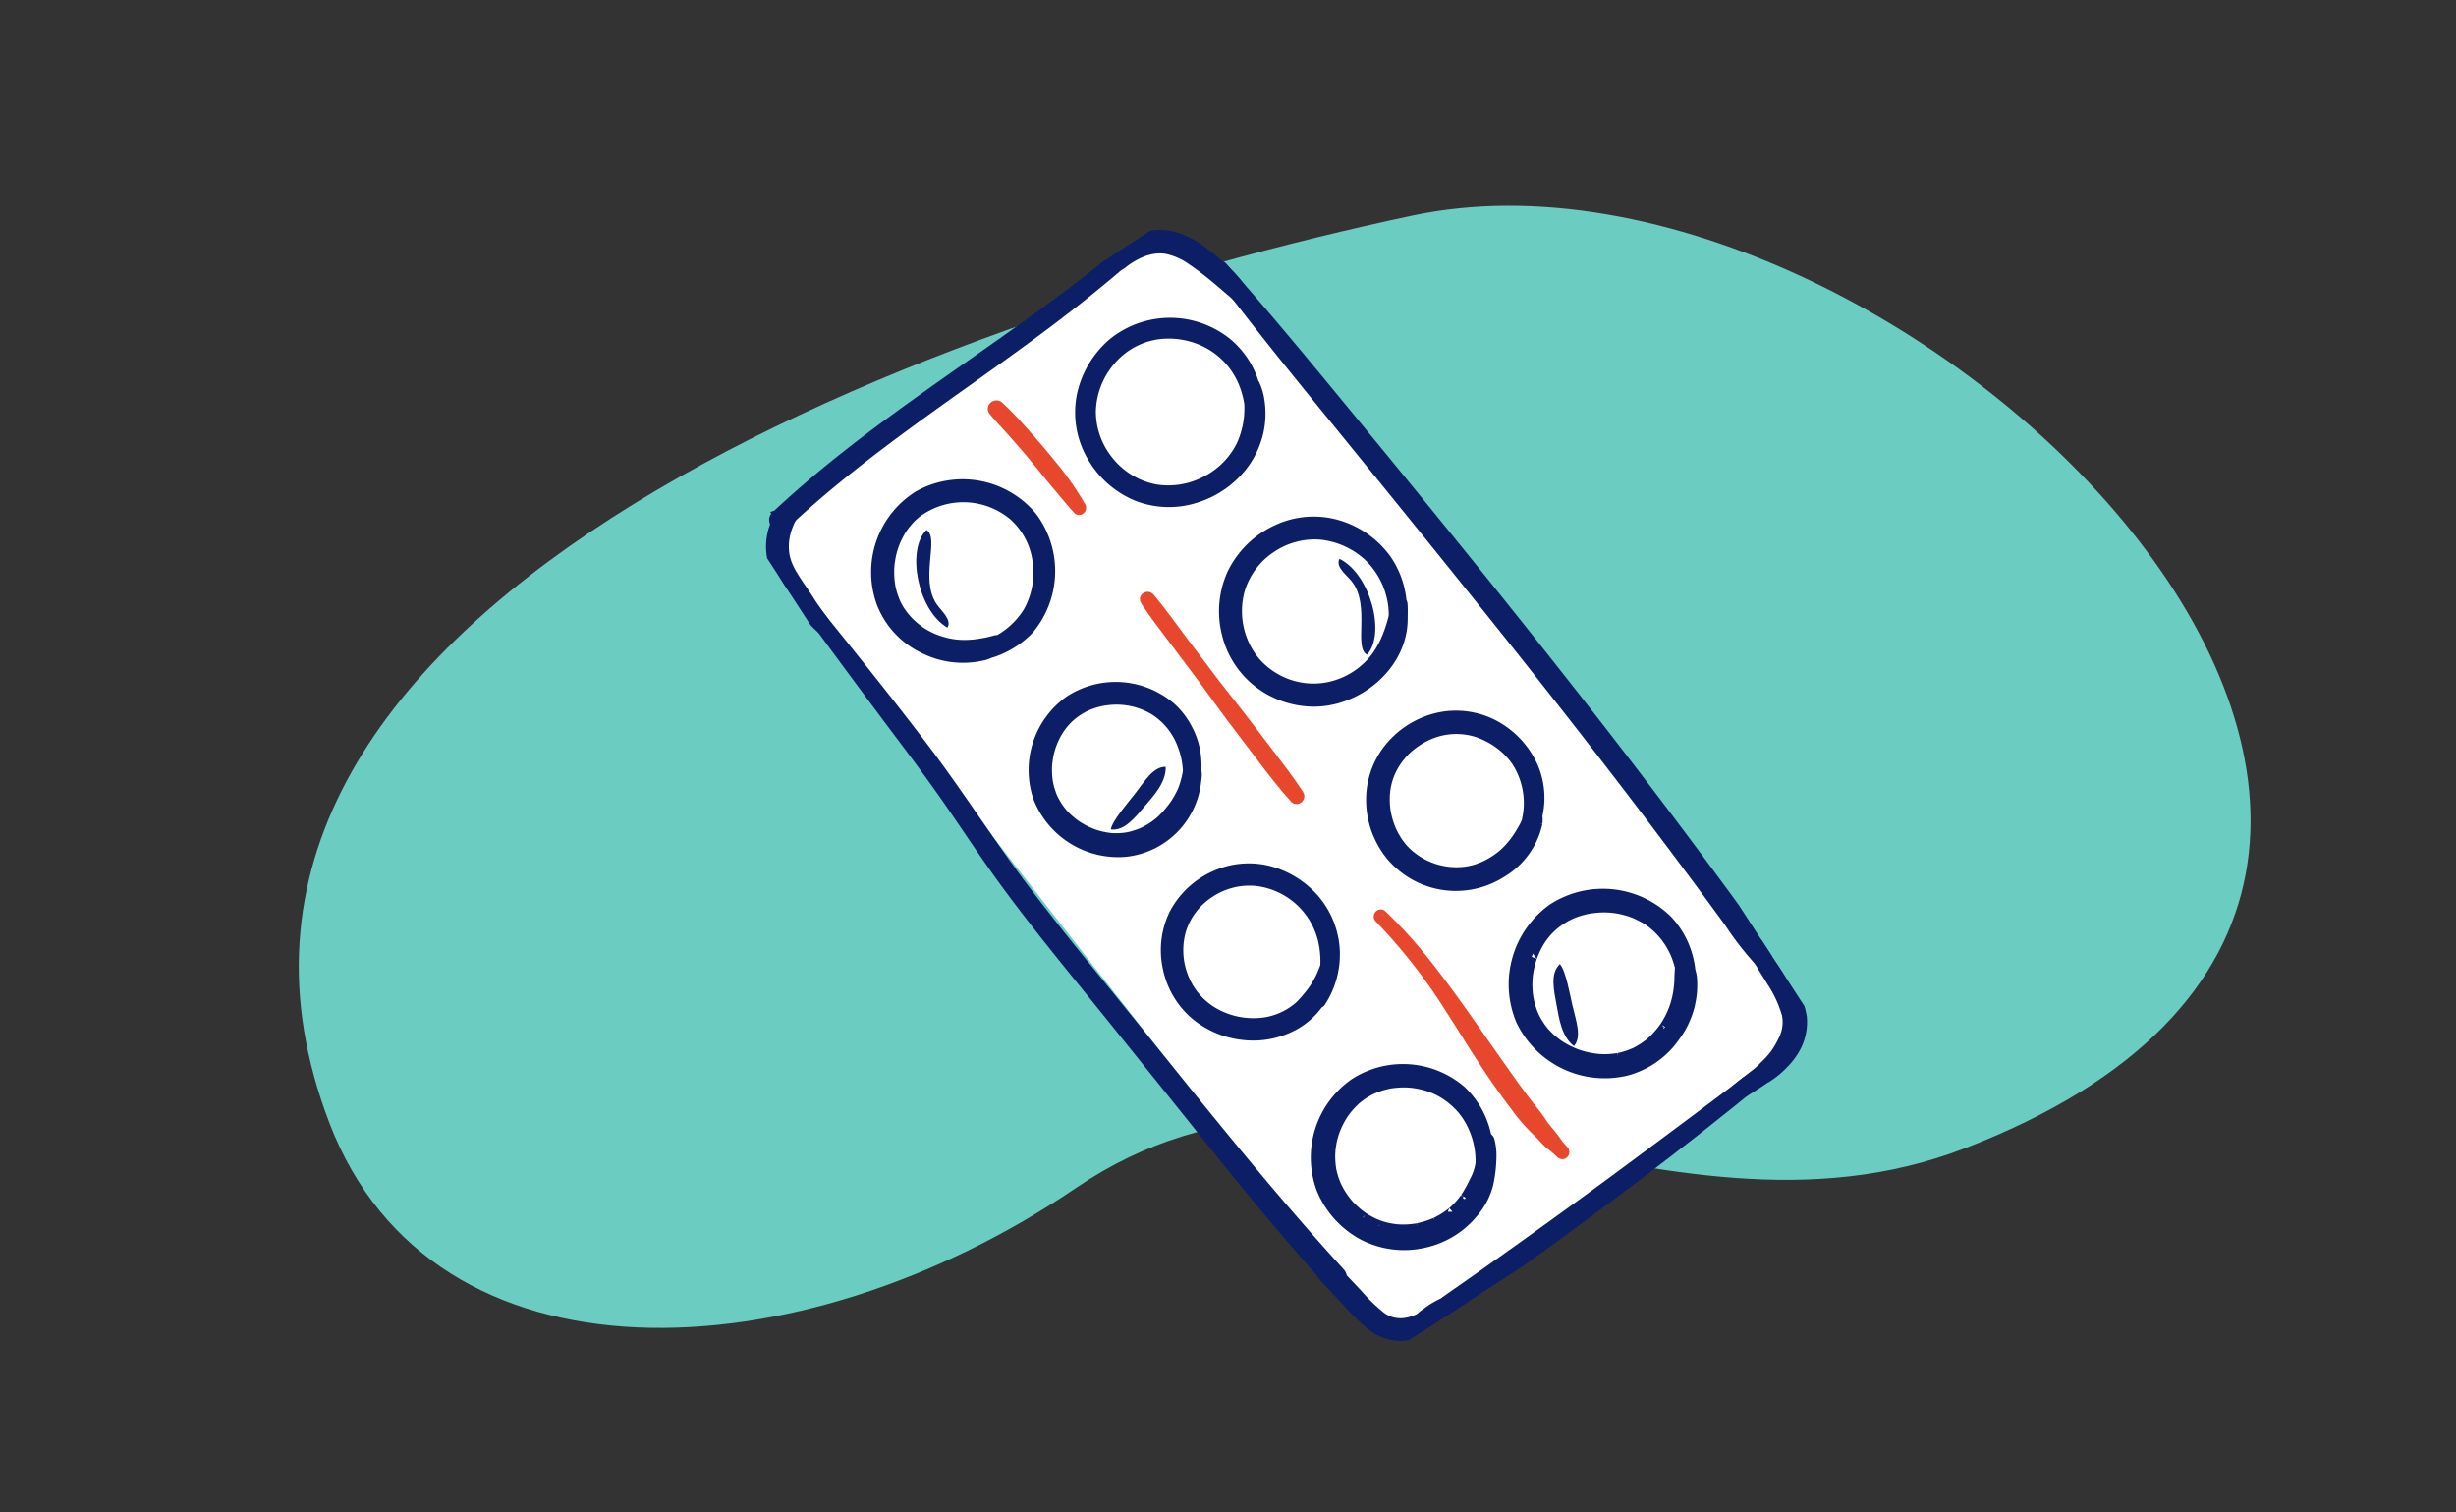
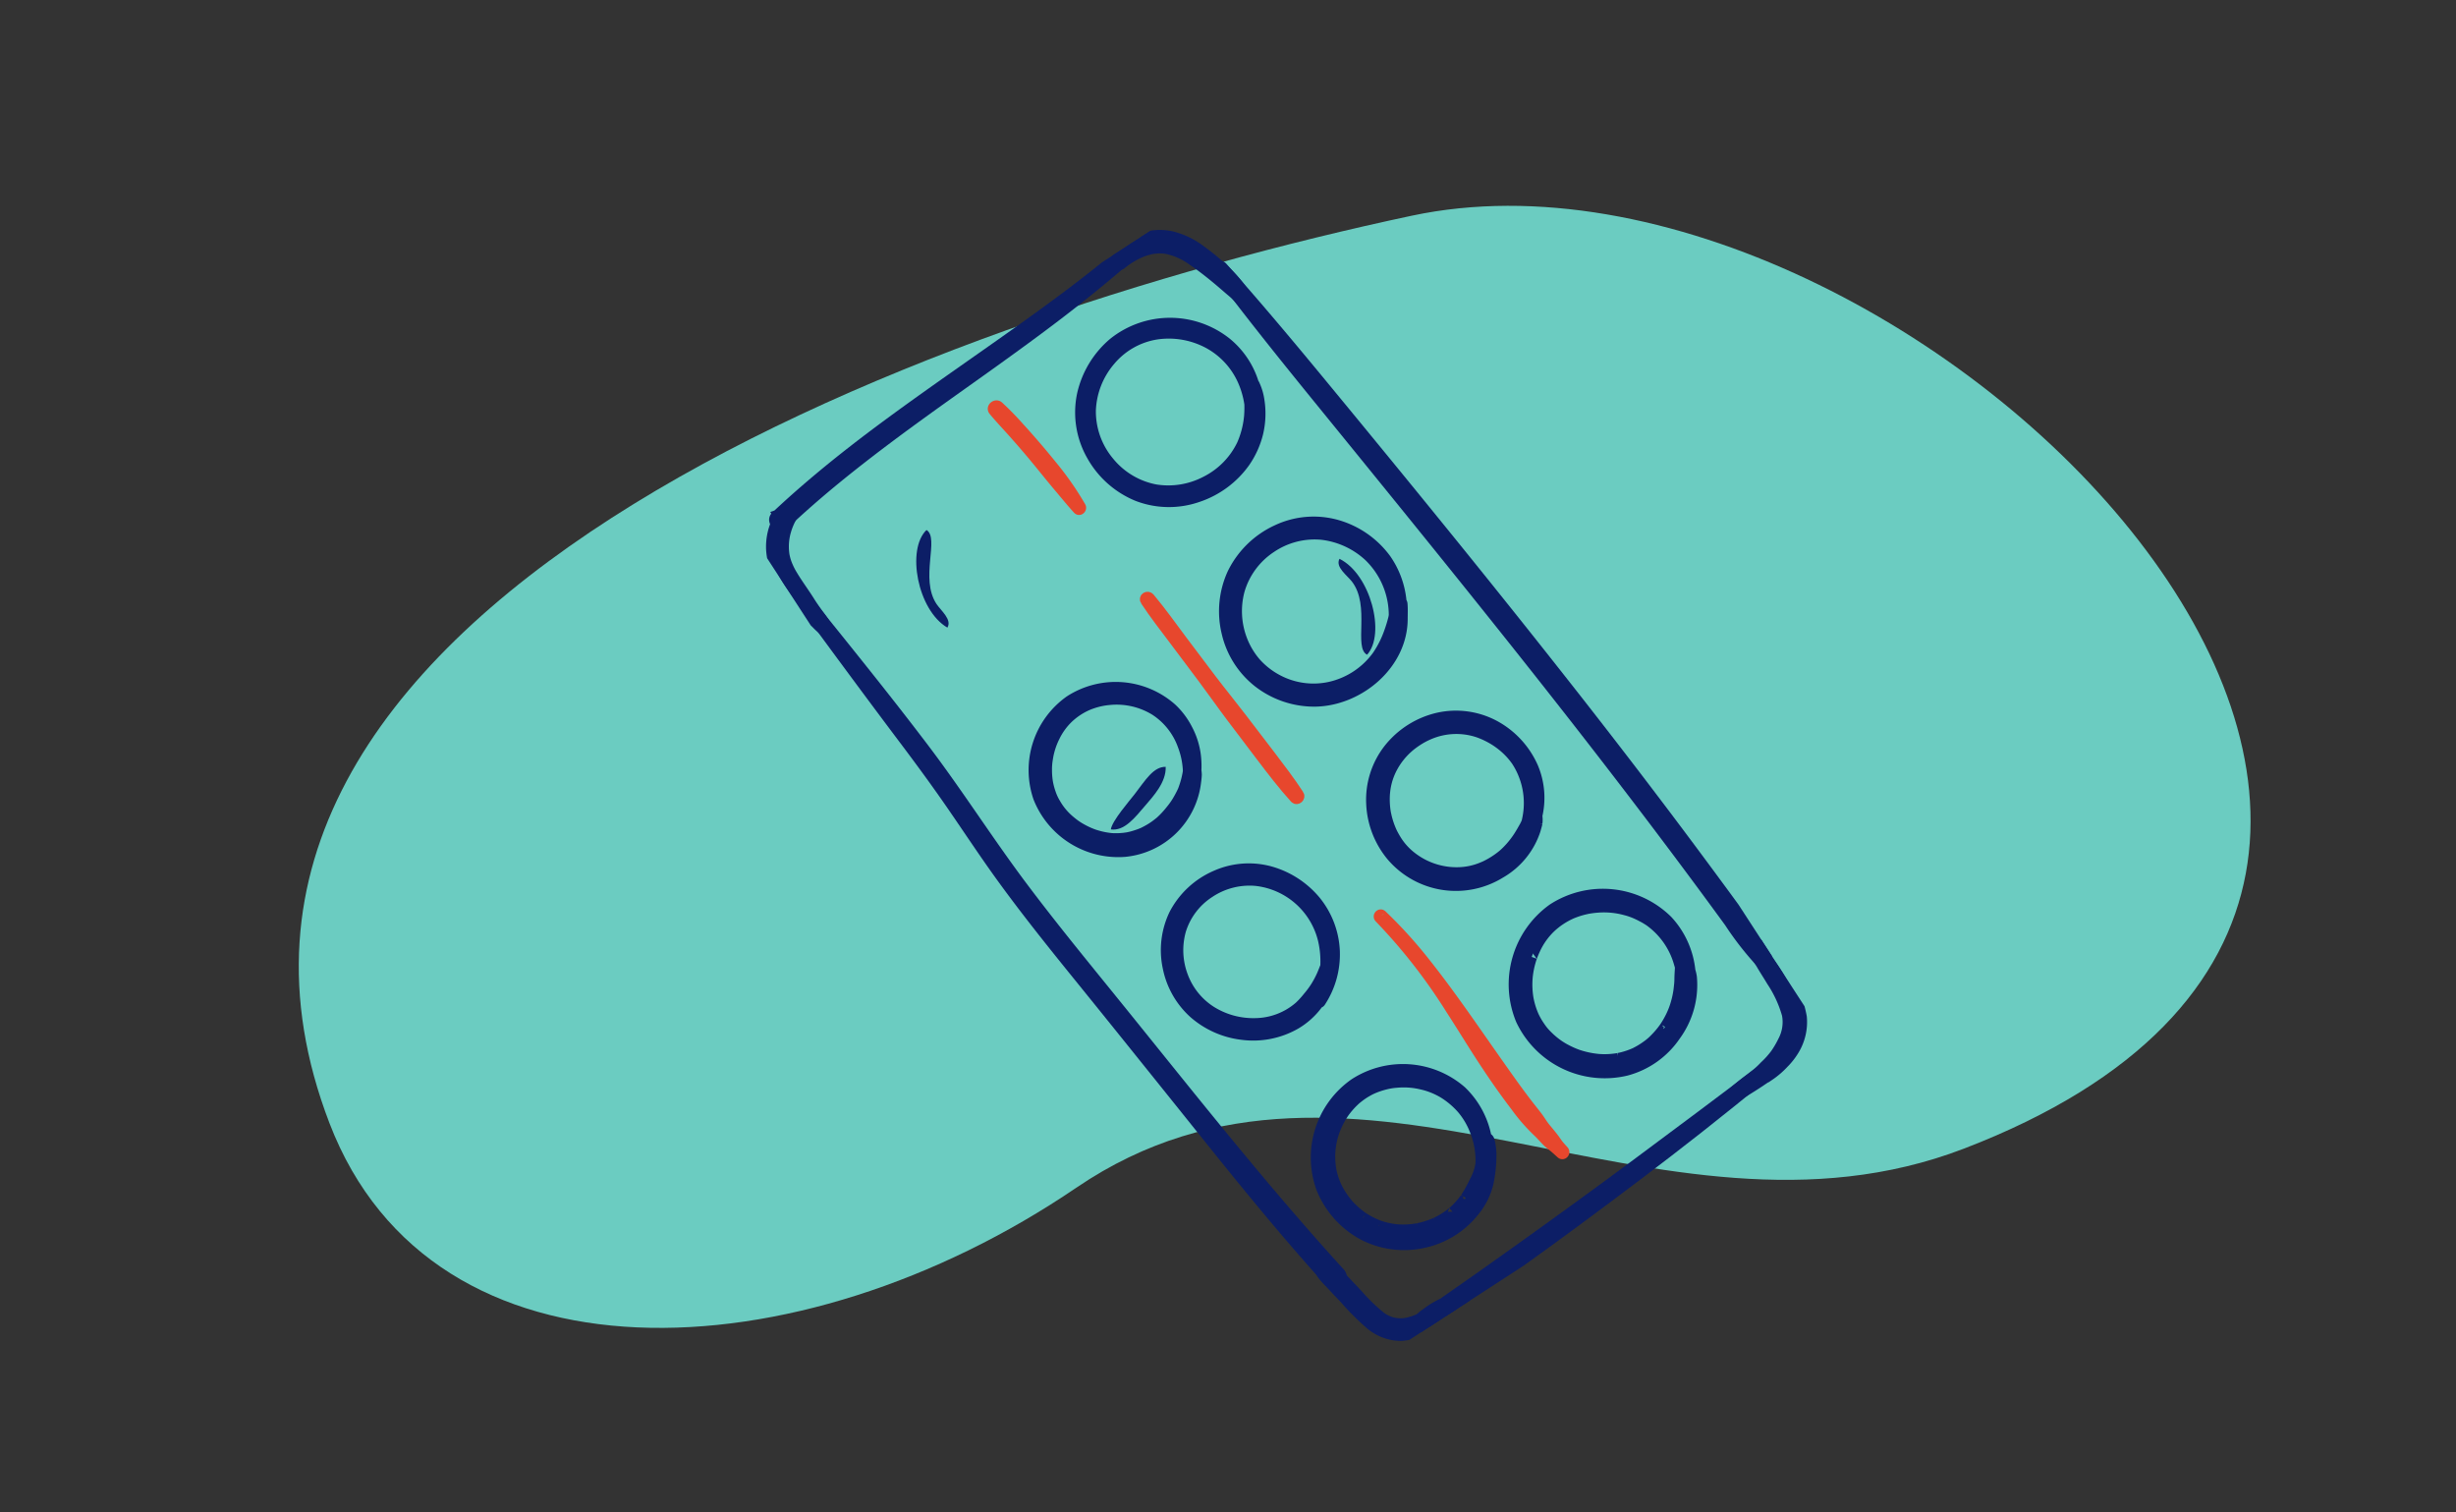
<svg xmlns="http://www.w3.org/2000/svg" width="225.428" height="138.775" viewBox="0 0 225.428 138.775">
  <rect x="0" y="0" width="225.428" height="138.775" fill="#333333" stroke="none" />
  <defs>
    <clipPath id="clip-path">
      <rect id="Rectangle_16217" data-name="Rectangle 16217" width="225.428" height="138.775" transform="translate(354 2084)" fill="#fff" />
    </clipPath>
    <clipPath id="clip-path-2">
      <rect id="Rectangle_16171" data-name="Rectangle 16171" width="176.666" height="101.684" fill="#6bccc1" />
    </clipPath>
    <clipPath id="clip-path-3">
      <rect id="Rectangle_16138" data-name="Rectangle 16138" width="98.259" height="57.424" fill="#0c1e66" stroke="#0c1e66" stroke-width="1" />
    </clipPath>
  </defs>
  <g id="Mask_Group_55" data-name="Mask Group 55" transform="translate(-354 -2084)" clip-path="url(#clip-path)">
    <g id="Group_30839" data-name="Group 30839" transform="translate(367.85 2081.073)">
      <g id="Group_30806" data-name="Group 30806" transform="translate(0 63.312) rotate(-21)">
        <g id="Group_30751" data-name="Group 30751" clip-path="url(#clip-path-2)">
          <path id="Path_41742" data-name="Path 41742" d="M0,45.744C0,72.2,31.772,82.9,61.881,75.835s47.094,25.849,77.351,25.849c69.533,0,29.277-90.832-16.634-98.1S0-4.339,0,45.744" transform="translate(0 0)" fill="#6bccc1" />
        </g>
      </g>
      <g id="Group_30807" data-name="Group 30807" transform="translate(53.296 17.809)">
-         <path id="Path_41544" data-name="Path 41544" d="M11174.2,12242.868c-4.579,2.968-15.792,6.795-12.9,12.8s52.871,68.843,52.871,68.843,3.591,3.889,12.237-2.24,26.122-19.807,26.122-19.807,4.032-2.731-2.966-12.657-47.706-59.7-47.706-59.7-2.086-6.527-10.844,0S11174.2,12242.868,11174.2,12242.868Z" transform="translate(-11156.412 -12219.604)" fill="#fff" />
        <g id="Group_30676" data-name="Group 30676" transform="matrix(0.545, 0.839, -0.839, 0.545, 48.16, 0)">
          <g id="Group_30675" data-name="Group 30675" clip-path="url(#clip-path-3)">
            <path id="Path_41524" data-name="Path 41524" d="M0,.219C.311,2.962.625,5.7.821,8.457s.323,5.528.429,8.294.194,5.514.312,8.269.265,5.53.5,8.288.561,5.536,1.021,8.279q.085.507.176,1.012c.114.632,1.174.358.972-.268a2.972,2.972,0,0,0-.169-.452l.052.191c-.022-.187-.065-.368-.105-.552a.3.3,0,0,0-.573,0c-.03.183-.068.367-.081.552l.052-.191a2.941,2.941,0,0,0-.148.452h.972c-.488-2.69-.836-5.4-1.091-8.124-.259-2.756-.43-5.519-.568-8.284s-.236-5.513-.368-8.269S1.923,12.147,1.682,9.4Q1.5,7.33,1.256,5.267C1.091,3.9.918,2.517.65,1.162q-.1-.5-.206-1C.392-.085-.027-.035,0,.219" transform="translate(0 12.044)" fill="#0c1e66" stroke="#0c1e66" stroke-width="1" />
            <path id="Path_41525" data-name="Path 41525" d="M0,.219C.333,4.879.634,9.542.93,14.2c.3,4.68.537,9.365.746,14.05q.177,3.947.3,7.9c.019.606.965.609.944,0-.158-4.674-.35-9.349-.635-14.017C2,17.451,1.682,12.767,1.257,8.093,1.018,5.465.747,2.841.457.219c-.032-.286-.477-.3-.456,0" transform="translate(95.146 6.2)" fill="#0c1e66" stroke="#0c1e66" stroke-width="1" />
            <path id="Path_41526" data-name="Path 41526" d="M.25,8.07c5.21-.349,10.414-.887,15.605-1.444S26.236,5.513,31.428,4.974C41.864,3.892,52.306,2.875,62.77,2.1q4.359-.325,8.722-.593,2.221-.136,4.443-.255a28.159,28.159,0,0,0,4.4-.36c.5-.107.319-.766-.111-.818a23.293,23.293,0,0,0-3.969.06q-1.984.1-3.967.22-3.887.228-7.771.5Q56.666,1.409,48.83,2.13C38.4,3.079,27.986,4.2,17.578,5.374c-5.805.655-11.621,1.31-17.4,2.2-.282.043-.217.519.068.5" transform="translate(6.188 0.304)" fill="#0c1e66" stroke="#0c1e66" stroke-width="1" />
-             <path id="Path_41527" data-name="Path 41527" d="M.186,7.777c5.178-.291,10.355-.6,15.529-.958,2.542-.178,5.085-.319,7.632-.386,2.585-.068,5.172-.088,7.755-.219,5.114-.259,10.207-.856,15.3-1.378S56.6,3.8,61.7,3.29c5.69-.572,11.38-1.2,17.028-2.113a.609.609,0,0,0,.422-.744.619.619,0,0,0-.744-.422C68.314,1.674,58.119,2.626,47.95,3.68,42.907,4.2,37.862,4.79,32.8,5.13c-5.119.344-10.254.287-15.373.655C11.672,6.2,5.929,6.81.186,7.39c-.243.025-.252.4,0,.387" transform="translate(11.171 49.095)" fill="#0c1e66" stroke="#0c1e66" stroke-width="1" />
+             <path id="Path_41527" data-name="Path 41527" d="M.186,7.777c5.178-.291,10.355-.6,15.529-.958,2.542-.178,5.085-.319,7.632-.386,2.585-.068,5.172-.088,7.755-.219,5.114-.259,10.207-.856,15.3-1.378S56.6,3.8,61.7,3.29c5.69-.572,11.38-1.2,17.028-2.113a.609.609,0,0,0,.422-.744.619.619,0,0,0-.744-.422C68.314,1.674,58.119,2.626,47.95,3.68,42.907,4.2,37.862,4.79,32.8,5.13c-5.119.344-10.254.287-15.373.655C11.672,6.2,5.929,6.81.186,7.39" transform="translate(11.171 49.095)" fill="#0c1e66" stroke="#0c1e66" stroke-width="1" />
            <path id="Path_41528" data-name="Path 41528" d="M0,.232C.014.41-.006.587.006.766a2.8,2.8,0,0,0,.124.6A4,4,0,0,0,.644,2.441,5.452,5.452,0,0,0,2.378,4.1a5.814,5.814,0,0,0,2.461.772,11.117,11.117,0,0,0,1.5.021A14.255,14.255,0,0,0,7.875,4.78c.567-.084,1.132-.184,1.7-.271.271-.042.541-.086.808-.149a4.4,4.4,0,0,0,.836-.234.187.187,0,0,0-.044-.339,7.263,7.263,0,0,0-1.407,0c-.468.02-.934.041-1.4.033-.946-.016-1.891.047-2.836.017a6.594,6.594,0,0,1-1.3-.15,4.73,4.73,0,0,1-.518-.152,3.087,3.087,0,0,1-.431-.186A5.139,5.139,0,0,1,1.691,2.1a6.053,6.053,0,0,1-.633-.887c-.1-.173-.2-.35-.3-.528A3.319,3.319,0,0,1,.475.168C.394-.076-.021-.053,0,.232" transform="translate(3.146 52.517)" fill="#0c1e66" stroke="#0c1e66" stroke-width="1" />
            <path id="Path_41529" data-name="Path 41529" d="M10.351.044a13.608,13.608,0,0,0-1.67-.03A10.5,10.5,0,0,0,7.063.256a20.132,20.132,0,0,0-3.016.907A7.337,7.337,0,0,0,1.494,2.7,5.008,5.008,0,0,0,.137,5.077a3.824,3.824,0,0,0,.39,3.012c.144.218.557.158.534-.145a7.524,7.524,0,0,1,.108-2.32c.047-.2.107-.387.173-.577a3.108,3.108,0,0,1,.215-.5A3.726,3.726,0,0,1,2.2,3.629a6.254,6.254,0,0,1,2.128-1.36c.833-.356,1.768-.675,2.656-.953.549-.172,1.1-.325,1.652-.489A9.563,9.563,0,0,1,10.351.452a.2.2,0,0,0,0-.408" transform="translate(0.019 7.527)" fill="#0c1e66" stroke="#0c1e66" stroke-width="1" />
            <path id="Path_41530" data-name="Path 41530" d="M.188,1.025A10.44,10.44,0,0,0,2,1.2c.608.031,1.22.026,1.829.05a10.823,10.823,0,0,1,3.33.481A3.721,3.721,0,0,1,9,3.357a8.992,8.992,0,0,1,.63,1.25,8.2,8.2,0,0,1,.387,1.447,8.017,8.017,0,0,1,.173.932q.044.489.079.978A20.027,20.027,0,0,0,10.5,9.973c.037.215.355.15.365-.049.029-.627.066-1.249.071-1.878,0-.3.005-.6,0-.9-.008-.328-.012-.647,0-.974a7.635,7.635,0,0,0-.235-1.74,6.189,6.189,0,0,0-.514-1.47A4.9,4.9,0,0,0,8.072.787,9.389,9.389,0,0,0,4.406.039a14.126,14.126,0,0,0-2.161,0A6,6,0,0,0,.126.55a.263.263,0,0,0,.062.475" transform="translate(84.952 0)" fill="#0c1e66" stroke="#0c1e66" stroke-width="1" />
            <path id="Path_41531" data-name="Path 41531" d="M9.444.2c-.021.586-.1,1.166-.145,1.751q-.05.7-.089,1.4a10.5,10.5,0,0,1-.121,1.282A5.357,5.357,0,0,1,8.755,5.8a3.033,3.033,0,0,1-1.719,1.6,16.017,16.017,0,0,1-2.871.664L2.273,8.41l-.946.176a2.105,2.105,0,0,0-1,.352l.2-.117a.987.987,0,0,0-.437.27A.328.328,0,0,0,.156,9.6a1.516,1.516,0,0,0,.9.123c.324-.041.646-.108.967-.167l1.811-.33a23.069,23.069,0,0,0,3.2-.678,4.364,4.364,0,0,0,2.428-1.8A5.886,5.886,0,0,0,10.2,3.94a9.912,9.912,0,0,0-.063-1.656C10.058,1.587,9.927.9,9.857.2a.207.207,0,0,0-.414,0" transform="translate(88.045 40.739)" fill="#0c1e66" stroke="#0c1e66" stroke-width="1" />
            <path id="Path_41532" data-name="Path 41532" d="M.231.171A9.229,9.229,0,0,0,0,1.971c-.006.294.011.59.034.883a1.508,1.508,0,0,0,.277.966.356.356,0,0,0,.556-.072,1.516,1.516,0,0,0,.048-.895C.882,2.561.861,2.266.834,1.971.781,1.395.729.813.7.235.686-.022.291-.1.231.171" transform="translate(97.055 41.667)" fill="#0c1e66" stroke="#0c1e66" stroke-width="1" />
            <path id="Path_41533" data-name="Path 41533" d="M.266,1.879c.767-.087,1.53-.225,2.293-.346S4.091,1.3,4.858,1.2C6.389.992,7.929.864,9.461.669c.868-.11,1.739-.2,2.6-.343C12.235.3,12.18.05,12.026.04A27.929,27.929,0,0,0,7.4.191Q5.083.432,2.788.813a25.813,25.813,0,0,0-2.595.524c-.289.08-.244.578.073.542" transform="translate(5.72 30.716)" fill="#e2452c" stroke="#e7472d" stroke-width="1" />
            <path id="Path_41534" data-name="Path 41534" d="M.194,2.039C1.67,2.032,3.152,1.9,4.625,1.8s2.954-.2,4.43-.3,2.954-.147,4.429-.251,2.952-.21,4.428-.32c1.654-.122,3.31-.245,4.948-.511C23.1.382,23.04,0,22.8,0c-1.479,0-2.952.117-4.427.225s-2.924.228-4.386.339C12.513.677,11.04.841,9.562.95q-2.194.161-4.388.309c-1.657.114-3.331.176-4.98.378-.25.03-.267.4,0,.4" transform="translate(28.002 28.368)" fill="#e2452c" stroke="#e7472d" stroke-width="1" />
            <path id="Path_41535" data-name="Path 41535" d="M.179,2.487A51.13,51.13,0,0,1,10.8,1.567c1.785,0,3.568.056,5.353.052s3.561-.056,5.335-.192a16.71,16.71,0,0,0,2.963-.408c.486-.127.993-.178,1.482-.3.232-.059.454-.151.684-.219.256-.076.514-.141.772-.21.188-.05.106-.317-.079-.286-.222.037-.443.074-.667.1s-.472.019-.708.036c-.436.03-.869.087-1.3.135s-.873.018-1.309.054S22.442.411,22,.447c-1.774.146-3.552.2-5.331.269C13.113.846,9.538.924,5.99,1.26A42.221,42.221,0,0,0,.1,2.211c-.18.043-.1.314.076.276" transform="translate(64.11 25.772)" fill="#e2452c" stroke="#e7472d" stroke-width="1" />
            <path id="Path_41536" data-name="Path 41536" d="M15.125,4.408A8.127,8.127,0,0,0,11.2.691,7.7,7.7,0,0,0,5.685.366a8.286,8.286,0,0,0-5.624,8.7A8.65,8.65,0,0,0,2.5,14.055a7.959,7.959,0,0,0,5.116,2.27,8.443,8.443,0,0,0,5.41-1.5,8.02,8.02,0,0,0,3.054-4.544,8.642,8.642,0,0,0-.306-5.343,8.056,8.056,0,0,0-1.56-2.454A7.756,7.756,0,0,0,11.76.739,5.138,5.138,0,0,0,10.332.308.322.322,0,0,0,9.96.491a.312.312,0,0,0,.129.394,10.149,10.149,0,0,1,2.4,1.368,8.4,8.4,0,0,1,1.813,1.976,7.349,7.349,0,0,1,1.027,4.648,7.429,7.429,0,0,1-1.9,4.3,7.245,7.245,0,0,1-4.451,2.182,7.235,7.235,0,0,1-4.9-1.165,7.479,7.479,0,0,1-2.863-4A6.973,6.973,0,0,1,1.5,5.32a7.73,7.73,0,0,1,3.38-3.611,7.243,7.243,0,0,1,4.842-.692,8.2,8.2,0,0,1,2.421.9A8.77,8.77,0,0,1,14.125,3.5a5.215,5.215,0,0,1,.753,1.053.143.143,0,0,0,.247-.145" transform="translate(6.731 10.967)" fill="#0c1e66" stroke="#0c1e66" stroke-width="1" />
            <path id="Path_41537" data-name="Path 41537" d="M15.716,5.772A8.041,8.041,0,0,0,7.767.01,8.422,8.422,0,0,0,2.715,2.048,7.848,7.848,0,0,0,.089,6.885a8.461,8.461,0,0,0,1.1,5.6,8.314,8.314,0,0,0,4.262,3.4,8.064,8.064,0,0,0,5.386.059,8.344,8.344,0,0,0,4.389-3.552c2.025-3.4,1.375-8.431-2.072-10.674C12.771,1.468,12.4,1.2,12,.987a.332.332,0,0,0-.335.572,4.895,4.895,0,0,1,1.007.776,12.308,12.308,0,0,1,.844,1,9.414,9.414,0,0,1,1.241,2.11,7.378,7.378,0,0,1,.057,5.222,7.046,7.046,0,0,1-3.252,3.744,7.169,7.169,0,0,1-2.375.8,7.175,7.175,0,0,1-2.307-.074,7.361,7.361,0,0,1-4.072-2.312A7.081,7.081,0,0,1,1.1,8.276a7.14,7.14,0,0,1,1.53-4.584A7.679,7.679,0,0,1,6.658,1.139a7.56,7.56,0,0,1,8.259,3.579,7.937,7.937,0,0,1,.548,1.122c.059.153.3.1.251-.069" transform="translate(29.276 9.871)" fill="#0c1e66" stroke="#0c1e66" stroke-width="1" />
            <path id="Path_41538" data-name="Path 41538" d="M15.055,7.293a7.326,7.326,0,0,0-1.732-4.649A7.171,7.171,0,0,0,8.98.1,8.011,8.011,0,0,0,3.906.97,7.483,7.483,0,0,0,.486,4.929a8.065,8.065,0,0,0-.06,5.343,7.528,7.528,0,0,0,3.332,4.052,8.017,8.017,0,0,0,4.994,1.057A7.729,7.729,0,0,0,15.5,7.9a7.074,7.074,0,0,0-1.581-4.882c-.136-.147-.26-.307-.406-.445a2.467,2.467,0,0,0-.536-.347.307.307,0,0,0-.417.417,4.587,4.587,0,0,0,.262.5,4.761,4.761,0,0,1,.326.507c.185.348.366.7.525,1.061a8.315,8.315,0,0,1,.36,1q.076.263.134.531.032.149.058.3.011.06.02.12s.026.191.013.083A7.652,7.652,0,0,1,14.311,7.9q-.007.289-.037.576c-.005.05-.011.1-.017.151.011-.093,0,.008,0,.023-.017.11-.035.22-.056.329a6.022,6.022,0,0,1-.8,2.1,6.737,6.737,0,0,1-3.659,2.89,5.9,5.9,0,0,1-2.2.287q-.29-.012-.578-.047c-.115-.014.138.023-.056-.008l-.121-.019q-.166-.028-.33-.063a7.639,7.639,0,0,1-1.142-.339L5.2,13.738c-.183-.072.048.022-.058-.024q-.126-.055-.25-.114-.275-.132-.54-.286-.237-.138-.464-.294c-.084-.058-.166-.117-.248-.178-.051-.038-.08-.062-.169-.136a6.009,6.009,0,0,1-1.484-1.773,6.6,6.6,0,0,1-.747-2.213c-.022-.14-.039-.284-.054-.484s-.023-.428-.021-.642A6.694,6.694,0,0,1,1.268,6.44,6.351,6.351,0,0,1,3.6,2.518c.09-.071-.1.077.054-.042l.1-.072q.124-.089.251-.174.255-.168.523-.316a7.1,7.1,0,0,1,.977-.454,6.9,6.9,0,0,1,2.188-.446,7.1,7.1,0,0,1,6.843,5.128,8.413,8.413,0,0,1,.242,1.15c.022.171.274.183.276,0" transform="translate(51.371 8.862)" fill="#0c1e66" stroke="#0c1e66" stroke-width="1" />
            <path id="Path_41539" data-name="Path 41539" d="M15.472,5.064A7.16,7.16,0,0,0,14.1,2.8a8.432,8.432,0,0,0-2.105-1.7A7.912,7.912,0,0,0,6.618.12,8.417,8.417,0,0,0,0,8.362a8.5,8.5,0,0,0,6.945,7.956,8.473,8.473,0,0,0,9.126-5.56,7.885,7.885,0,0,0-.229-5.516,7.836,7.836,0,0,0-3.678-4.156A3.76,3.76,0,0,0,10.8.75c-.316-.024-.366.4-.148.549.357.249.685.511,1.05.754q.123.081.242.168c.092.067.122.09.165.124.173.142.35.281.518.429a8.515,8.515,0,0,1,.878.907,7.178,7.178,0,0,1,.691.979q.151.254.283.518.066.132.128.266.037.08.072.162c-.046-.106.027.067.029.071a7.956,7.956,0,0,1,.38,1.236,5.274,5.274,0,0,1,.148,1.116q.015.322,0,.645-.007.147-.019.293-.005.059-.011.117c0,.039-.009.078-.013.117q.014-.1,0,.012a7.094,7.094,0,0,1-.3,1.22c-.039.113-.082.225-.126.337-.006.015-.046.108-.008.02q-.036.083-.074.164-.138.3-.3.585-.15.26-.32.508c-.062.091-.127.18-.193.268s.088-.108-.033.043c-.044.055-.088.109-.133.163a8.381,8.381,0,0,1-.9.925q-.113.1-.23.195c-.047.038-.094.076-.141.113.076-.058-.027.019-.045.033q-.279.206-.575.388-.256.158-.524.3-.133.069-.27.133l-.164.075c-.177.082.1-.039-.078.034a7.649,7.649,0,0,1-1.26.391,5.22,5.22,0,0,1-1.151.137q-.331.009-.662-.014c-.1-.007-.2-.018-.3-.028-.19-.019.062.01-.05-.006q-.1-.015-.207-.033a7.23,7.23,0,0,1-1.236-.336l-.139-.053s-.181-.073-.08-.031c-.092-.038-.182-.08-.272-.123q-.3-.141-.581-.306a7.636,7.636,0,0,1-1.009-.7,8.242,8.242,0,0,1-.9-.879q-.1-.113-.194-.229c-.038-.046-.076-.093-.112-.14.052.068-.024-.033-.036-.049q-.2-.276-.386-.57a6.579,6.579,0,0,1-.912-2.287,6.911,6.911,0,0,1-.015-2.375,7.712,7.712,0,0,1,.342-1.243c.038-.1.077-.207.12-.308-.01.024-.037.081.012-.027.025-.055.049-.11.075-.165q.14-.3.3-.588A7.481,7.481,0,0,1,3.682,2.807a6.276,6.276,0,0,1,.983-.745c.169-.106.343-.2.52-.3.088-.047.177-.093.267-.136l.163-.076s.164-.071.088-.04a7.155,7.155,0,0,1,4.831-.17,7.608,7.608,0,0,1,4.054,2.78,8.071,8.071,0,0,1,.661,1.036c.062.121.272.037.223-.094" transform="translate(72.284 6.159)" fill="#0c1e66" stroke="#0c1e66" stroke-width="1" />
-             <path id="Path_41540" data-name="Path 41540" d="M11.612,14.934a8.185,8.185,0,0,0,4.116-9.072A8.258,8.258,0,0,0,7.292.024,8.254,8.254,0,0,0,.011,7.68,8.22,8.22,0,0,0,6.5,15.854,7.68,7.68,0,0,0,12,14.838a7.95,7.95,0,0,0,3.511-4.355,5.491,5.491,0,0,0,.17-1.384A.362.362,0,0,0,14.97,9a10.825,10.825,0,0,1-.461,1.235,9.09,9.09,0,0,1-.542,1.074,7.17,7.17,0,0,1-1.6,1.9,6.931,6.931,0,0,1-4.508,1.684q-.3,0-.6-.037s-.191-.024-.088-.01l-.117-.018q-.176-.028-.35-.066a6.827,6.827,0,0,1-1.242-.39c.066.028-.024-.011-.03-.014l-.162-.074q-.134-.063-.266-.132-.29-.151-.566-.327a6.461,6.461,0,0,1-.976-.743,7.162,7.162,0,0,1-1.536-1.932,5.859,5.859,0,0,1-.472-1.059q-.1-.309-.181-.627-.034-.144-.062-.29Q1.2,9.1,1.187,9.026c0-.02-.031-.2-.02-.117A7.2,7.2,0,0,1,6.244,1.3a6.828,6.828,0,0,1,4.685.418,7.4,7.4,0,0,1,3.512,3.329,7.48,7.48,0,0,1-2,8.89,7.057,7.057,0,0,1-1.007.689c-.2.113-.024.408.179.307" transform="translate(8.814 34.987)" fill="#0c1e66" stroke="#0c1e66" stroke-width="1" />
            <path id="Path_41541" data-name="Path 41541" d="M13.8,3.935a7.178,7.178,0,0,0-1.39-1.9A8.156,8.156,0,0,0,10.437.689,6.957,6.957,0,0,0,8.07.041,6.954,6.954,0,0,0,5.672.2,7.729,7.729,0,0,0,0,7.641a7.772,7.772,0,0,0,5.863,7.229,7.851,7.851,0,0,0,8.465-3.943,7.252,7.252,0,0,0-1.86-8.957,5.585,5.585,0,0,0-.475-.376,2.994,2.994,0,0,0-.554-.263c-.3-.126-.524.326-.31.532a8.476,8.476,0,0,1,1.445,1.564,10.286,10.286,0,0,1,.528.951,7.018,7.018,0,0,1,.374.954,8.882,8.882,0,0,1,.28,1.025q.029.145.053.29c.006.039.012.078.018.117-.017-.115,0-.014,0,.008.022.2.039.391.047.587a7.186,7.186,0,0,1-.043,1.086c-.013.113.025-.149,0,.037-.006.039-.012.077-.018.116q-.022.131-.049.26c-.038.183-.086.363-.137.542s-.1.34-.168.506c-.014.038-.029.075-.044.112-.07.179.027-.058-.02.047s-.092.2-.141.3a6.88,6.88,0,0,1-.563.918c-.112.155.034-.042-.036.046l-.095.116q-.077.092-.157.182-.2.224-.418.43-.2.186-.406.357c-.1.085-.221.173-.387.287a7.539,7.539,0,0,1-.962.559q-.135.066-.273.126c-.009,0-.1.042-.028.012l-.112.045q-.28.109-.568.195a5.8,5.8,0,0,1-2.1.259,4.582,4.582,0,0,1-1.007-.144q-.262-.062-.519-.147-.128-.042-.254-.089l-.112-.043s-.167-.07-.084-.034a6.953,6.953,0,0,1-1-.538,5.607,5.607,0,0,1-.815-.621,6.773,6.773,0,0,1-1.379-1.667,6.054,6.054,0,0,1-.766-1.981,6.234,6.234,0,0,1-.035-2.056,6.657,6.657,0,0,1,.692-2.046A6.766,6.766,0,0,1,4.988,1.525a6.446,6.446,0,0,1,4.1-.371,7.31,7.31,0,0,1,2.036.766,7.888,7.888,0,0,1,1.74,1.332,5.45,5.45,0,0,1,.67.841.157.157,0,0,0,.27-.158" transform="translate(32.135 33.623)" fill="#0c1e66" stroke="#0c1e66" stroke-width="1" />
            <path id="Path_41542" data-name="Path 41542" d="M15.012,4.708a7.92,7.92,0,0,0-3.2-3.624A7.786,7.786,0,0,0,7.047.048,8.332,8.332,0,0,0,2.48,2.083,7.417,7.417,0,0,0,.1,6.487,7.738,7.738,0,0,0,1,11.558,7.575,7.575,0,0,0,4.775,14.7a7.629,7.629,0,0,0,4.782.285A8.134,8.134,0,0,0,13.6,12.37,7.8,7.8,0,0,0,15.475,7.7a6.751,6.751,0,0,0-.4-2.587,8.727,8.727,0,0,0-1.394-2.28,7.513,7.513,0,0,0-.924-.969c-.221-.2-.64.071-.437.337.255.335.5.678.735,1.027a8.873,8.873,0,0,1,.6,1.087,8.325,8.325,0,0,1,.4,1.079,8.085,8.085,0,0,1,.3,1.154,6.286,6.286,0,0,1-.931,4.277,7.306,7.306,0,0,1-3.142,2.781,6.5,6.5,0,0,1-4.119.417,6.756,6.756,0,0,1-3.629-2.138,6.366,6.366,0,0,1-1.482-4.11A6.639,6.639,0,0,1,2.465,3.595,7.17,7.17,0,0,1,10.482,1.4a8.726,8.726,0,0,1,3.6,2.529,6.787,6.787,0,0,1,.669.932c.1.17.339.021.261-.153" transform="translate(52.782 32.325)" fill="#0c1e66" stroke="#0c1e66" stroke-width="1" />
            <path id="Path_41543" data-name="Path 41543" d="M14.578,4.091A7.85,7.85,0,0,0,5.895.227,8.147,8.147,0,0,0,0,8.079a8.247,8.247,0,0,0,6.384,7.728,8.391,8.391,0,0,0,5.606-.846,8.14,8.14,0,0,0,3.682-4.333,8.044,8.044,0,0,0,.064-5.471A6.3,6.3,0,0,0,14.3,2.744a12.457,12.457,0,0,0-2.054-1.656A5.213,5.213,0,0,0,11.061.534a.341.341,0,0,0-.261.621,7.989,7.989,0,0,1,1.933,1.437,5,5,0,0,1,.688.91c.2.351.421.694.6,1.057.089.177.179.353.26.534.017.038.034.076.05.114-.055-.129.023.062.027.072.038.1.074.195.107.293a7.234,7.234,0,0,1,.3,1.211c.007.042.013.084.019.126-.016-.117,0-.006,0,.015.01.108.022.216.029.324q.022.325.015.651-.007.309-.039.617c-.006.054-.012.108-.019.162.015-.12,0-.008,0,.014-.022.129-.043.257-.069.385a7.967,7.967,0,0,1-.34,1.191c-.023.061-.047.122-.07.182-.007.017-.05.12-.007.019q-.064.15-.135.3-.141.294-.307.575-.149.253-.317.493c-.062.089-.126.177-.192.263.064-.083,0,0-.015.017-.049.058-.1.117-.146.175a7.139,7.139,0,0,1-.91.887l-.1.082c.1-.078-.071.051-.074.053q-.12.087-.243.168-.274.181-.563.338c-.183.1-.37.19-.56.275-.122.055-.049.021-.022.01-.061.025-.122.049-.183.073q-.154.059-.31.111a8.495,8.495,0,0,1-1.277.309c-.018,0-.129.019-.02,0l-.163.019q-.147.016-.295.026-.328.022-.657.016c-.219,0-.438-.018-.655-.041l-.13-.015c.105.013-.005,0-.022,0-.13-.021-.259-.043-.388-.07a7.377,7.377,0,0,1-1.161-.35c-.186-.072.109.053-.072-.031L5.257,14.1q-.139-.064-.274-.135-.271-.141-.53-.3-.233-.147-.454-.311s-.162-.125-.067-.05l-.1-.077q-.13-.107-.256-.219a6.885,6.885,0,0,1-1.466-1.795q-.139-.239-.26-.487c-.045-.092-.087-.185-.13-.278,0-.011-.045-.105-.011-.025-.023-.057-.046-.114-.068-.171A7.445,7.445,0,0,1,1.3,9.074q-.027-.135-.05-.271c-.008-.05-.016-.1-.023-.151,0,.027.01.1,0-.024-.02-.2-.038-.406-.043-.611s0-.407.013-.611.035-.378.055-.5a7.213,7.213,0,0,1,.287-1.141,5.927,5.927,0,0,1,.435-1A7.02,7.02,0,0,1,3.334,2.948a6.818,6.818,0,0,1,1.85-1.307,7.623,7.623,0,0,1,2.094-.625,7.037,7.037,0,0,1,2.3.089,7.48,7.48,0,0,1,4.033,2.223,7.3,7.3,0,0,1,.707.913.149.149,0,0,0,.256-.15" transform="translate(75.822 30.436)" fill="#0c1e66" stroke="#0c1e66" stroke-width="1" />
          </g>
        </g>
        <path id="Path_41545" data-name="Path 41545" d="M9.107,1.281c-.862,1.132-4.36-1.1-6.848.2C1.6,1.829.678,2.766,0,2.246c1.876-2.563,7.541-3,9.107-.965" transform="matrix(-0.105, -0.995, 0.995, -0.105, 17.577, 42.957)" fill="#0c1e66" fill-rule="evenodd" />
        <path id="Path_41546" data-name="Path 41546" d="M9.107,1.281c-.862,1.132-4.36-1.1-6.848.2C1.6,1.829.678,2.766,0,2.246c1.876-2.563,7.541-3,9.107-.965" transform="matrix(0.174, 0.985, -0.985, 0.174, 58.011, 36.016)" fill="#0c1e66" fill-rule="evenodd" />
-         <path id="Path_41763" data-name="Path 41763" d="M0,5.759c1.117.022,1.844-1.2,2.855-2.515C3.333,2.624,4.928.8,5.035.015,3.8-.148,2.872,1.035,1.848,2.235,1.14,3.065-.056,4.347,0,5.759" transform="translate(72.849 77.507) rotate(-51)" fill="#0c1e66" fill-rule="evenodd" />
        <path id="Path_41764" data-name="Path 41764" d="M0,5.759c1.117.022,1.844-1.2,2.855-2.515C3.333,2.624,4.928.8,5.035.015,3.8-.148,2.872,1.035,1.848,2.235,1.14,3.065-.056,4.347,0,5.759" transform="translate(39.849 61.258) rotate(180)" fill="#0c1e66" fill-rule="evenodd" />
      </g>
    </g>
  </g>
</svg>